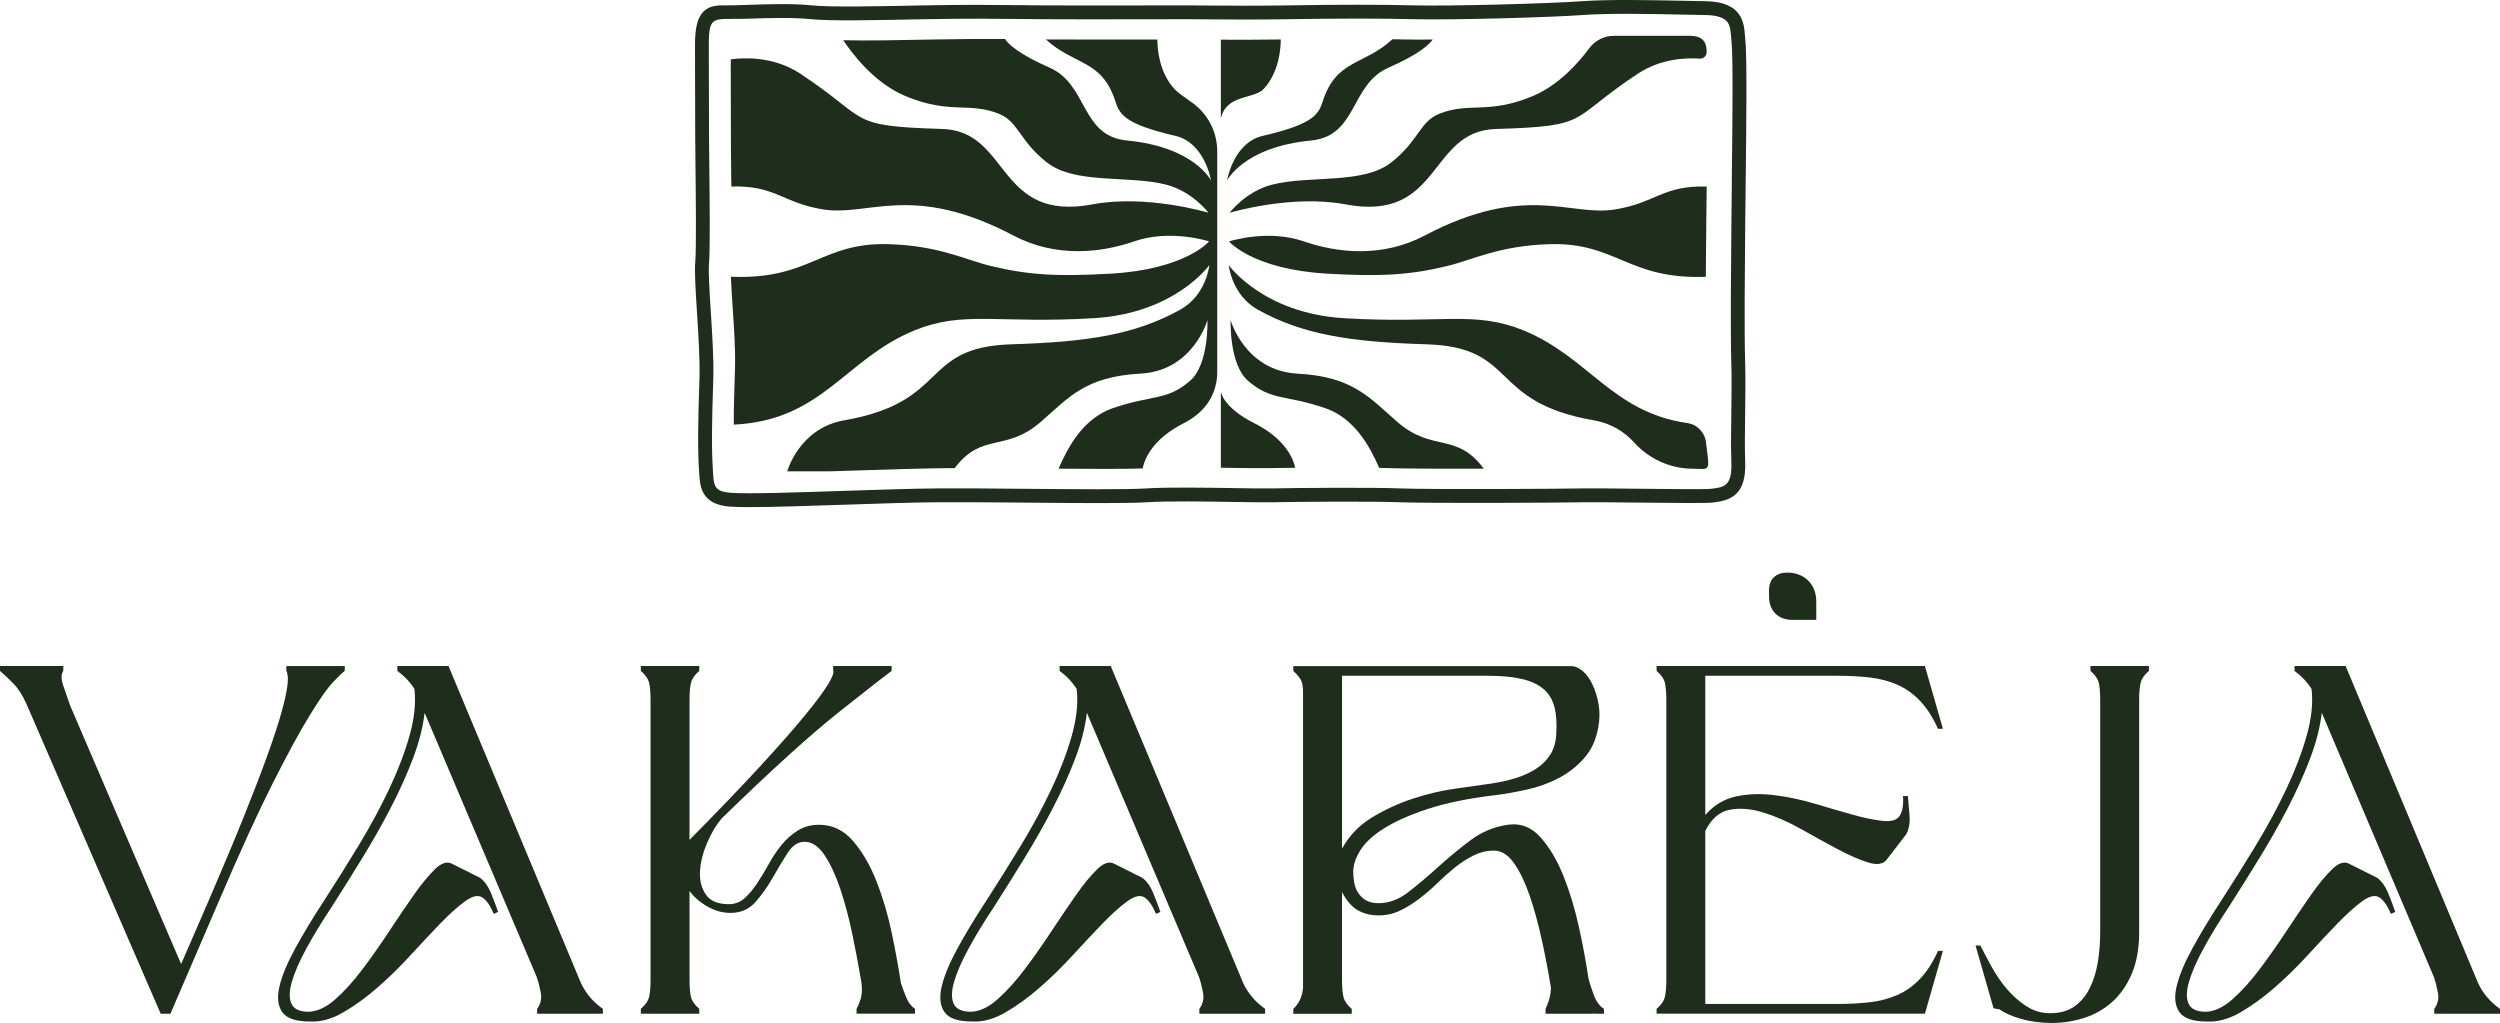
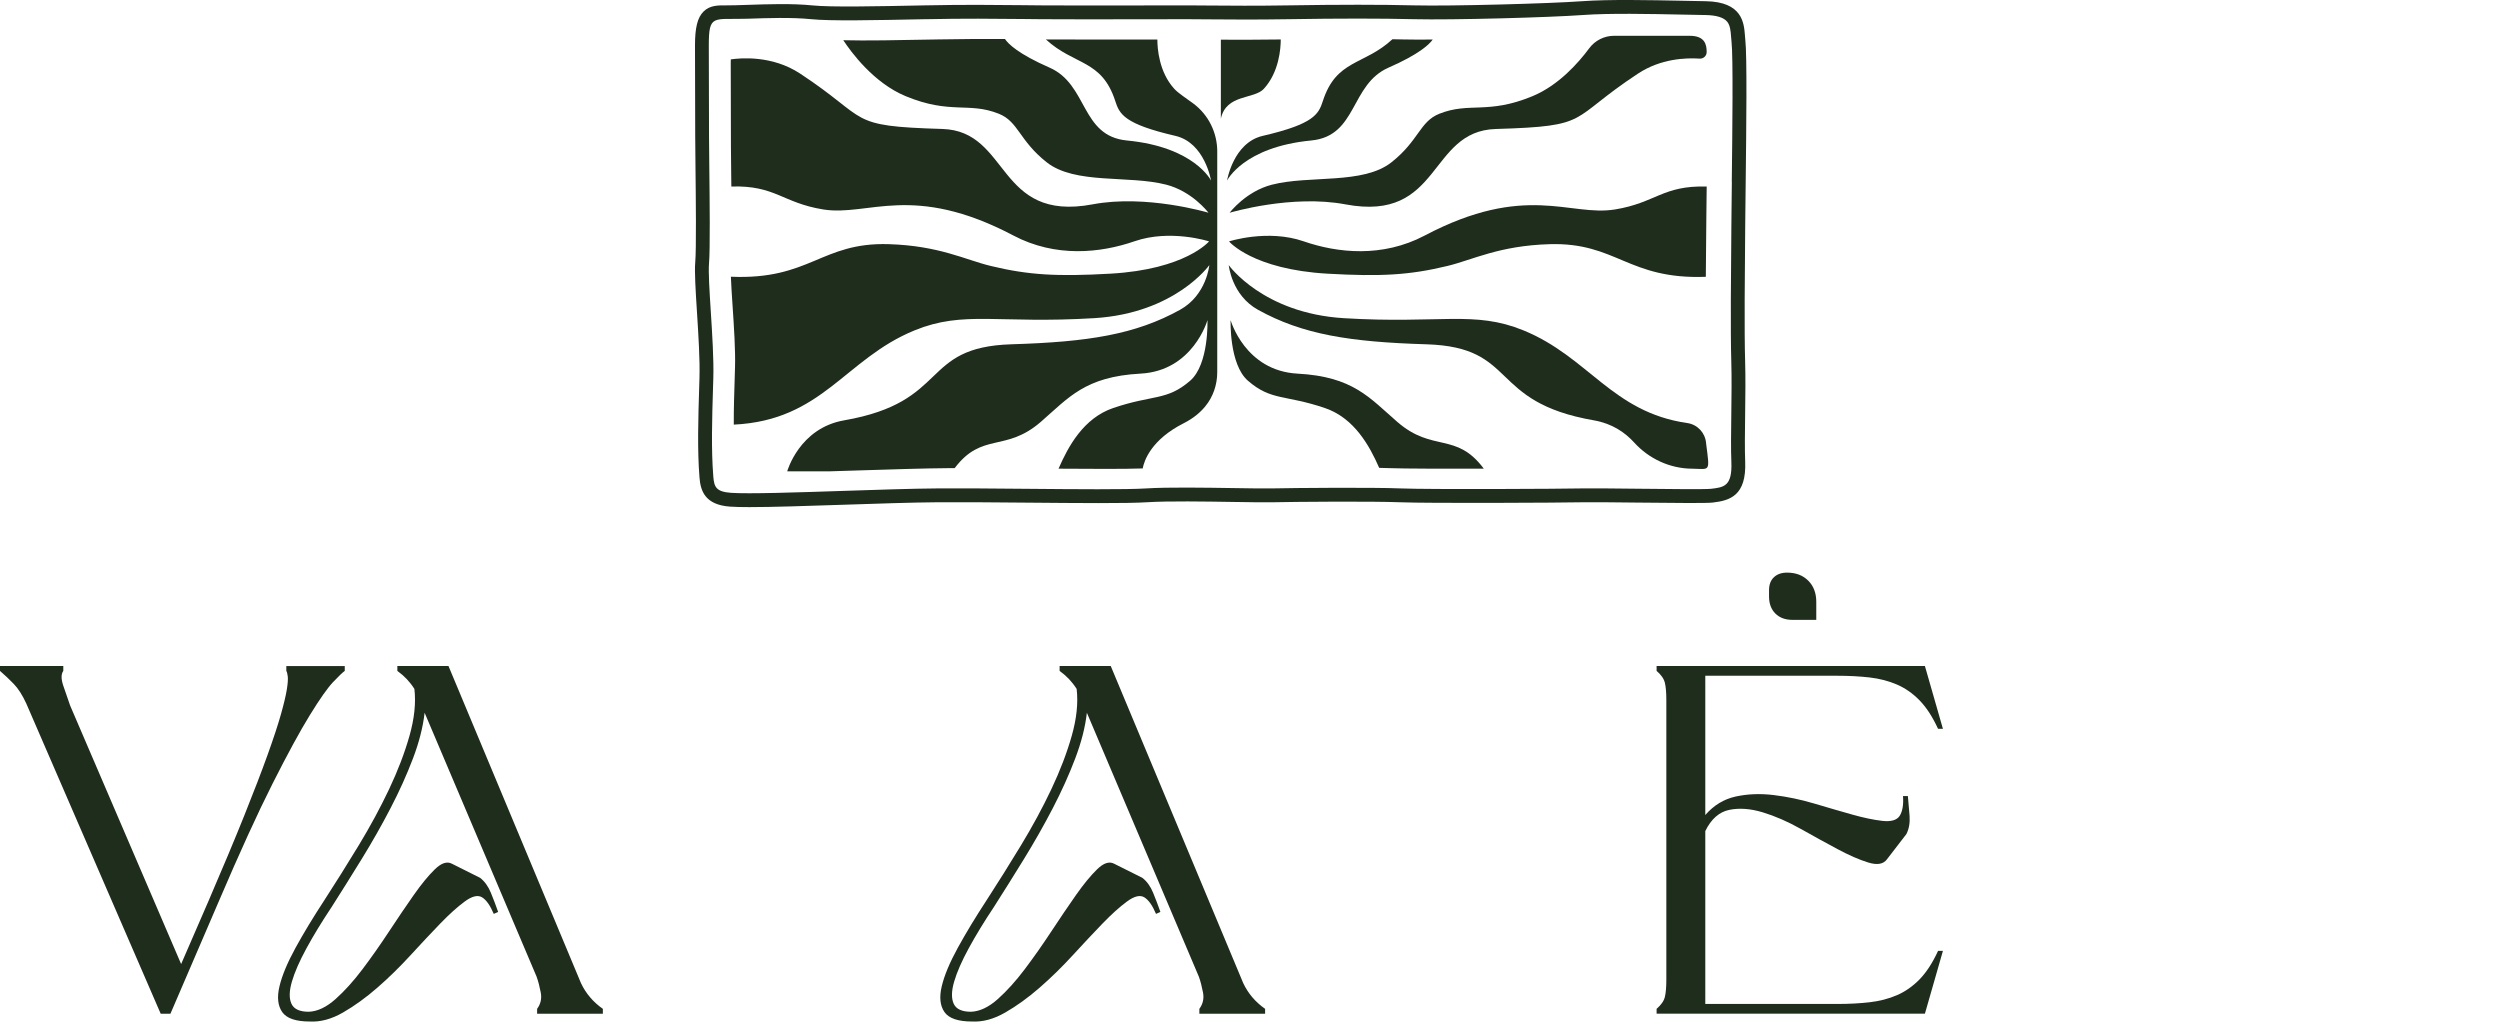
<svg xmlns="http://www.w3.org/2000/svg" id="Layer_1" data-name="Layer 1" viewBox="0 0 1920 785.64">
  <defs>
    <style> .cls-1 { fill: #1f2d1d; stroke-width: 0px; } </style>
  </defs>
  <g>
    <path class="cls-1" d="M934.84,116.25v169.69c0,9.53-3.17,18.84-9.23,26.2-3.75,4.55-9.02,9.12-16.41,12.85-25.21,12.71-30.5,28.93-31.61,34.78-13.88.48-38.53.38-64.63.18,7.41-17.03,19.15-38.78,41.89-46.55,30.57-10.45,41.26-5.43,59.19-21,14.52-12.62,13.3-46.55,13.3-46.55,0,0-10.96,38.92-51.36,41.09-42.71,2.29-55.23,18.49-76.66,37.08-27.16,23.56-44.98,7.56-66.12,35.5-1.37,0-2.71,0-4.03.01-18.79.14-44.47.96-69.31,1.75-7.61.24-15.29.48-22.75.71h-32.53s9.22-33.16,43.69-39.16c81.85-14.22,57.82-56.27,128.7-58.42,58.92-1.79,95.09-7.54,129.31-26.49,20.36-11.26,22.49-34.32,22.49-34.32,0,0-26.17,36.96-88.37,40.75-73.93,4.51-100.12-6.09-137.95,9.36-53.72,21.94-70.51,69.1-138.91,72.41-.06-11.98.34-24.36.73-36.5l.22-7.4c.4-13.07-.79-31.09-1.85-47.01-.54-8.27-1.09-16.27-1.32-22.68,60.9,2.61,69.28-26.56,121.15-25.01,38.68,1.16,58.91,12.01,78.22,16.69,29.12,7.07,51.23,8.29,92.08,5.98,57.87-3.26,75.79-24.8,75.79-24.8,0,0-29.69-9.63-57.31-.06-26.05,9.03-60.51,12.65-92.86-4.39-77.66-40.93-111.54-14.45-146.21-20.08-31.38-5.1-36.64-18.62-70.5-17.6-.05-3.47-.08-6.86-.12-10.09-.11-8.82-.2-16.43-.2-20.72,0-15.68-.15-62.82-.15-63.82,0-1.06.01-2.07.05-3.01,7.43-1.1,31.68-3.28,53.16,10.85,54.46,35.83,34.99,40.38,109.3,42.58,52.16,1.55,41.41,71.86,115.5,57.88,40.99-7.72,87.97,6.17,88.89,6.45-.38-.5-12.61-16.43-32.43-21.54-28.93-7.46-70.07.06-91.9-17.25-21.14-16.76-21.61-31.21-36.7-37.23-23.16-9.25-37.13.73-71.49-13.48-24.71-10.21-42.12-34.1-47.94-42.99,16.64.48,42.52-.01,71.5-.58l.98-.02c19.91-.39,36.72-.4,51.7-.32,2.47,3.73,10.19,11.44,34.2,21.96,29.71,13.02,23.77,52.54,59.42,55.97,52.06,4.99,64.63,30.8,64.63,30.8,0,0-4.7-29.09-27.36-34.34-39.26-9.11-42.91-16.59-46.2-26.76-10.34-32.05-31.47-27.25-53.27-47.31.79,0,1.58,0,2.36.01,15.81.13,56.76.08,83.25.05.01,6.93,1.26,24.99,12.96,37.83,3.19,3.5,8.87,7.01,14.67,11.34,11.59,8.65,18.36,22.29,18.36,36.75Z" />
    <g>
      <g>
-         <path class="cls-1" d="M994.75,359.24c-9.55.09-17.47.2-21.9.3-5.44.12-15.74-.04-27.66-.21-2.47-.04-4.99-.07-7.58-.12v-58.47s1.31,11.98,25.65,24.26c24.47,12.34,30.17,28,31.48,34.25Z" />
        <path class="cls-1" d="M983.62,30.31c-.01,6.92-1.24,25-12.96,37.86-7.53,8.27-28.93,3.91-33.04,22.96V30.48c13.02.07,28.25.09,46-.17Z" />
        <path class="cls-1" d="M1100.34,30.38c-2.75,3.86-10.74,11.4-33.9,21.54-29.71,13.02-23.77,52.54-59.42,55.97-52.06,4.99-64.64,30.8-64.64,30.8,0,0,4.71-29.09,27.38-34.34,39.25-9.11,42.91-16.59,46.19-26.76,10.38-32.12,31.57-27.22,53.44-47.46,2.69.04,5.3.09,7.83.15,5.97.14,13.99.17,23.14.09Z" />
        <path class="cls-1" d="M1310.72,39.97c-.01,2.94-2.48,5.25-5.41,5.05-10.62-.72-29.87.01-47.27,11.47-54.44,35.83-34.98,40.38-109.3,42.58-52.17,1.55-41.4,71.86-115.5,57.88-40.99-7.72-87.97,6.17-88.89,6.45.38-.5,12.61-16.43,32.43-21.54,28.94-7.46,70.08.06,91.91-17.25,21.14-16.76,21.61-31.21,36.7-37.23,23.16-9.25,37.11.73,71.48-13.48,20.16-8.33,35.46-25.76,43.58-36.73,4.5-6.08,11.59-9.68,19.15-9.67,17.53.02,48.22.04,58.13.01,11.47-.03,13.02,6.56,12.99,12.48Z" />
        <path class="cls-1" d="M1310.74,143.27c0,.37-.01.72-.01,1.07-.09,8.2-.19,15.61-.25,21.58l-.09,10.18c-.11,11.19-.24,23.88-.32,36.49-59.92,2.22-68.51-26.61-120.09-25.06-38.67,1.16-58.89,12.01-78.21,16.69-29.13,7.07-51.24,8.29-92.08,5.98-57.87-3.26-75.79-24.8-75.79-24.8,0,0,29.68-9.63,57.31-.06,26.05,9.03,60.51,12.65,92.86-4.39,77.66-40.93,111.54-14.45,146.21-20.08,31.35-5.09,36.64-18.59,70.45-17.6Z" />
        <path class="cls-1" d="M1139.57,359.95c-29.83.07-61.33,0-72.17-.41-2.3-.09-5.06-.17-8.18-.22-7.41-16.93-19.14-38.24-41.6-45.91-30.59-10.45-41.27-5.43-59.19-21-14.52-12.62-13.32-46.55-13.32-46.55,0,0,10.97,38.92,51.37,41.09,42.71,2.29,55.23,18.49,76.66,37.08,27.3,23.68,45.14,7.39,66.43,35.92Z" />
        <path class="cls-1" d="M1299.95,359.96c-.11,0-.25,0-.41,0-17.04-.13-33.11-7.55-44.56-20.17-6.75-7.44-16.64-14.49-30.8-16.95-81.87-14.22-57.82-56.27-128.71-58.42-58.91-1.79-95.08-7.54-129.31-26.49-20.35-11.26-22.49-34.32-22.49-34.32,0,0,26.18,36.96,88.38,40.75,73.93,4.51,100.1-6.09,137.95,9.36,50.13,20.48,68.1,62.9,125.85,71.18,7.75,1.11,13.64,7.37,14.4,15.16.03.31.06.62.1.92,2.79,21.9,3.15,19.23-10.42,18.98Z" />
      </g>
      <path class="cls-1" d="M1340.43,163.29c.06-6.53.15-14.63.26-23.59.47-40.96,1.13-97.07-.3-109.16-.12-1.04-.2-2.12-.28-3.26-.73-9.68-1.96-25.9-30.13-26.35-5.36-.09-11.2-.21-17.32-.34-25.37-.52-56.96-1.18-77.85.35-24.7,1.81-100.43,3.87-128.45,3.18-25.14-.63-58.61-.63-96.78,0-25.17.41-44.67.25-61.89.11-5.62-.05-10.88-.09-15.91-.11-.87,0-86.89.2-111.99,0-4.86-.05-9.76-.09-14.78-.15-20.76-.22-44.31-.47-74.82.15l-1.03.02c-36.57.74-71.11,1.45-85.34,0-15.35-1.57-34.47-.92-49.83-.4-6.55.22-12.21.41-16.16.38-6.2-.06-12.62-.13-17.48,4.69-4.64,4.59-6.61,12.38-6.6,26.03h0c0,.53.17,52.6.17,69.84,0,4.75.09,13.11.2,22.79.28,25.38.71,63.75-.18,73.93-.64,7.28.28,21.66,1.33,38.31,1.1,17.19,2.34,36.65,1.92,50.47l-.24,8.09c-.71,23.13-1.45,47.03.26,68.49.81,10.27,4.24,20.94,23.43,22.32,3.6.26,8.69.38,14.91.38,17.62,0,44.36-.9,72.25-1.82,25.88-.86,52.63-1.76,72.13-1.91,18.7-.14,44.17.08,68.81.3,39.39.35,76.6.68,92.23-.31,16.2-1.03,44.39-.58,67.04-.22,12.56.2,23.41.37,29.31.24,16.05-.37,76.47-.87,98.1,0,22.04.89,125.02.35,139.89,0,6.47-.15,23.67.04,41.89.24,32.04.34,53.39.53,58.07-.01,13.27-1.53,26.11-5.24,25.03-31.59-.38-9.24-.21-22.08-.04-35.66.18-14.2.38-28.89-.01-41.61-.68-22.32-.25-68.75.06-102.64l.11-11.16ZM1330.06,139.59c-.11,8.97-.2,17.08-.26,23.61l-.11,11.14c-.31,33.99-.74,80.54-.06,103.08.38,12.49.19,27.06.01,41.14-.18,13.74-.35,26.71.05,36.24.77,18.7-5.75,19.45-15.63,20.6-4.37.51-33.41.19-56.73-.06-18.32-.2-35.63-.39-42.26-.24-14.82.35-117.33.89-139.21.01-21.83-.89-82.62-.38-98.77-.01-5.69.14-16.44-.04-28.9-.24-22.84-.35-51.27-.8-67.88.25-15.24.97-53.98.63-91.46.3-24.67-.22-50.19-.45-68.99-.31-19.63.15-46.45,1.05-72.4,1.91-35.78,1.19-72.79,2.42-86.03,1.48-11.49-.83-12.97-4.46-13.61-12.57-1.66-20.88-.93-44.49-.24-67.32l.25-8.11c.43-14.3-.84-34.03-1.95-51.44-.98-15.54-1.91-30.22-1.35-36.71.92-10.71.51-47.86.21-74.97-.11-9.66-.2-17.99-.2-22.68,0-17.15-.17-68.76-.17-69.85,0-24.49,3.48-19.54,29.97-20.46,15.04-.52,33.76-1.15,48.4.34,14.87,1.52,48.13.84,86.62.05h1.03c30.35-.64,53.81-.39,74.5-.17,5.02.06,9.93.11,14.8.15,25.16.2,111.24,0,112.06,0,4.98.01,10.23.06,15.84.11,16.42.13,36.85.31,62.14-.11,38.03-.63,71.35-.63,96.35,0,29.04.71,104.21-1.36,129.47-3.21,20.41-1.49,51.72-.84,76.86-.32,6.14.13,11.99.25,17.36.33,8.56.14,14.21,1.91,16.83,5.27,2.23,2.86,2.56,7.14,2.87,11.27.09,1.28.19,2.53.33,3.7,1.35,11.42.67,69.41.22,107.8Z" />
    </g>
  </g>
  <g>
    <g>
      <path class="cls-1" d="M20.19,540.31c-2.99-6.48-6.17-11.47-9.54-14.96-3.37-3.49-6.92-6.86-10.66-10.1v-3.74h48.62v3.74c-1.75,2.49-1.75,6.3,0,11.41,1.74,5.11,3.49,10.16,5.23,15.15l85.27,198.59,20.94-48.24c10.97-25.43,20.13-47.31,27.49-65.64,7.35-18.33,13.33-33.9,17.95-46.75,4.61-12.84,8.04-23.25,10.28-31.23,2.25-7.98,3.74-14.27,4.49-18.89.75-4.61.99-7.98.75-10.09-.25-2.12-.63-3.55-1.12-4.3v-3.74h44.88v3.74c-1.74,1.25-4.74,4.12-8.98,8.6-4.24,4.49-10.16,12.9-17.76,25.24-7.61,12.34-17.15,29.86-28.61,52.55-11.47,22.69-25.31,52.98-41.51,90.88l-37.02,86.01h-7.48l-103.22-238.22Z" />
      <path class="cls-1" d="M237.85,784.52c-10.72,0-17.76-2.43-21.13-7.29-3.37-4.86-4.06-11.47-2.06-19.82,2-8.35,6.11-18.19,12.34-29.54,6.23-11.34,13.59-23.5,22.07-36.46,8.72-13.46,17.51-27.49,26.36-42.07,8.85-14.58,16.64-28.99,23.38-43.2,6.73-14.21,11.97-27.92,15.71-41.14,3.74-13.21,4.98-25.18,3.74-35.91-1.74-2.74-3.68-5.23-5.8-7.48-2.12-2.24-4.55-4.36-7.29-6.36v-3.74h39.27l101.72,243.46c3.74,7.98,9.35,14.58,16.83,19.82v3.74h-50.49v-3.74c2.74-3.74,3.68-7.91,2.8-12.53-.88-4.61-1.93-8.66-3.18-12.15l-86.01-202.7c-1.25,10.97-4.24,22.69-8.98,35.16-4.74,12.47-10.47,25.19-17.21,38.14-6.73,12.97-14.09,25.93-22.06,38.89-7.98,12.97-15.71,25.31-23.19,37.02-7.48,11.22-13.9,21.76-19.26,31.6-5.37,9.85-9.11,18.39-11.22,25.62-2.12,7.23-2.24,12.9-.37,17.02,1.87,4.11,6.29,6.17,13.28,6.17,6.73-.25,13.58-3.49,20.57-9.72,6.98-6.23,13.9-13.9,20.76-23,6.86-9.1,13.65-18.76,20.38-28.99,6.73-10.22,13.02-19.5,18.88-27.86,5.86-8.35,11.28-14.96,16.27-19.82,4.98-4.86,9.35-6.29,13.09-4.3l21.69,10.85c3.49,2.74,6.23,6.54,8.23,11.41,1.99,4.86,3.86,9.79,5.61,14.77l-3.37,1.5c-2.74-6.48-5.74-10.72-8.98-12.72-3.24-1.99-7.66-.94-13.27,3.18-5.61,4.11-11.91,9.79-18.89,17.01-6.98,7.23-14.58,15.33-22.81,24.31-8.23,8.98-16.7,17.27-25.43,24.87-8.73,7.61-17.52,13.97-26.37,19.07-8.85,5.11-17.39,7.41-25.62,6.92Z" />
-       <path class="cls-1" d="M492.15,774.79c3.49-2.99,5.61-6.04,6.36-9.16.75-3.12,1.12-7.54,1.12-13.28v-214.66c0-5.73-.37-10.16-1.12-13.28-.75-3.12-2.87-6.17-6.36-9.16v-3.74h44.88v3.74c-3.49,2.99-5.61,6.05-6.36,9.16-.75,3.12-1.12,7.55-1.12,13.28v107.33c21.44-21.69,39.39-40.39,53.86-56.1,14.45-15.71,25.99-28.8,34.59-39.27,8.6-10.47,14.58-18.51,17.95-24.12,3.37-5.61,4.68-9.04,3.93-10.29v-3.74h44.88v3.74c-3.49,2.49-16.58,12.72-39.27,30.67-22.69,17.95-53.1,45.5-91.25,82.65-4.24,4.99-7.98,11.28-11.22,18.88-3.24,7.61-5.05,14.9-5.42,21.88-.37,6.98,1.18,12.97,4.67,17.95,3.49,4.99,9.72,7.36,18.7,7.11,4.23-.25,7.98-1.87,11.22-4.86,3.24-2.99,6.36-6.73,9.35-11.22,2.99-4.49,5.92-9.35,8.79-14.58,2.86-5.23,6.11-10.1,9.72-14.58,3.61-4.49,7.79-8.23,12.53-11.22,4.73-2.99,10.22-4.49,16.46-4.49,10.22,0,18.88,4.12,25.99,12.34s13.09,18.45,17.95,30.67c4.86,12.22,8.79,25.43,11.78,39.64,2.99,14.21,5.36,27.18,7.11,38.89,1.24,3.74,2.68,7.55,4.3,11.41,1.62,3.87,3.8,6.67,6.55,8.41v3.74h-44.88v-3.74c1.99-3.74,3.24-7.16,3.74-10.28.49-3.12.49-6.42,0-9.91-2-11.97-4.3-24.25-6.92-36.84-2.62-12.59-5.67-24.12-9.16-34.59-3.49-10.47-7.48-19.13-11.97-25.99-4.49-6.85-9.48-10.41-14.96-10.66-5.23-.25-9.72,2.49-13.46,8.23-3.74,5.74-7.54,12.03-11.41,18.89-3.87,6.86-8.29,13.15-13.27,18.89-4.99,5.74-11.47,8.6-19.45,8.6-5.98,0-11.84-1.62-17.58-4.86-5.74-3.24-10.35-7.23-13.84-11.97v68.07c0,5.74.37,10.16,1.12,13.28.75,3.12,2.86,6.17,6.36,9.16v3.74h-44.88v-3.74Z" />
      <path class="cls-1" d="M746.46,784.52c-10.72,0-17.76-2.43-21.13-7.29-3.37-4.86-4.06-11.47-2.06-19.82,2-8.35,6.11-18.19,12.34-29.54,6.23-11.34,13.59-23.5,22.07-36.46,8.72-13.46,17.51-27.49,26.36-42.07,8.85-14.58,16.64-28.99,23.38-43.2,6.73-14.21,11.97-27.92,15.71-41.14,3.74-13.21,4.98-25.18,3.74-35.91-1.74-2.74-3.68-5.23-5.8-7.48-2.12-2.24-4.55-4.36-7.29-6.36v-3.74h39.27l101.72,243.46c3.74,7.98,9.35,14.58,16.83,19.82v3.74h-50.49v-3.74c2.74-3.74,3.68-7.91,2.8-12.53-.88-4.61-1.93-8.66-3.18-12.15l-86.01-202.7c-1.25,10.97-4.24,22.69-8.98,35.16-4.74,12.47-10.47,25.19-17.21,38.14-6.73,12.97-14.09,25.93-22.06,38.89-7.98,12.97-15.71,25.31-23.19,37.02-7.48,11.22-13.9,21.76-19.26,31.6-5.37,9.85-9.11,18.39-11.22,25.62-2.12,7.23-2.24,12.9-.37,17.02,1.87,4.11,6.29,6.17,13.28,6.17,6.73-.25,13.58-3.49,20.57-9.72,6.98-6.23,13.9-13.9,20.76-23,6.86-9.1,13.65-18.76,20.38-28.99,6.73-10.22,13.02-19.5,18.88-27.86,5.86-8.35,11.28-14.96,16.27-19.82,4.98-4.86,9.35-6.29,13.09-4.3l21.69,10.85c3.49,2.74,6.23,6.54,8.23,11.41,1.99,4.86,3.86,9.79,5.61,14.77l-3.37,1.5c-2.74-6.48-5.74-10.72-8.98-12.72-3.24-1.99-7.66-.94-13.27,3.18-5.61,4.11-11.91,9.79-18.89,17.01-6.98,7.23-14.58,15.33-22.81,24.31-8.23,8.98-16.7,17.27-25.43,24.87-8.73,7.61-17.52,13.97-26.37,19.07-8.85,5.11-17.39,7.41-25.62,6.92Z" />
-       <path class="cls-1" d="M1148.86,610.62c-20.94,2.49-38.4,6.05-52.35,10.66-13.97,4.62-25.19,9.6-33.66,14.96-8.48,5.37-14.53,10.97-18.14,16.83-3.62,5.86-5.43,11.41-5.43,16.64,0,2.49.25,5.18.75,8.04.5,2.87,1.5,5.49,2.99,7.86,1.5,2.37,3.49,4.3,5.98,5.8,2.49,1.49,5.73,2.24,9.72,2.24,7.98,0,15.64-2.86,23-8.6,7.35-5.73,14.96-12.15,22.81-19.26,7.85-7.1,16.08-13.9,24.68-20.38,8.6-6.48,18.14-10.47,28.61-11.97,9.72-1.49,18.07,1.63,25.06,9.35,6.98,7.73,12.9,17.64,17.76,29.73,4.86,12.1,8.85,25.24,11.97,39.46,3.12,14.21,5.55,27.3,7.29,39.27.99,3.99,2.43,8.41,4.3,13.28,1.87,4.86,4.42,8.29,7.66,10.28v3.74h-7.48l-.37-1.12v1.12h-37.02v-3.74c2.74-5.73,4.11-11.22,4.11-16.45-2-12.21-4.36-24.56-7.1-37.02-2.75-12.47-5.86-23.75-9.35-33.85-3.49-10.09-7.48-18.33-11.97-24.68-4.49-6.36-9.6-9.53-15.33-9.53s-10.72,1.25-15.71,3.74c-4.99,2.5-9.72,5.55-14.21,9.16-4.49,3.62-8.98,7.61-13.46,11.97-4.49,4.37-9.1,8.36-13.84,11.97-4.74,3.62-9.66,6.68-14.77,9.16-5.11,2.5-10.66,3.74-16.64,3.74s-11.28-1.31-15.9-3.93c-4.62-2.62-8.66-7.29-12.15-14.02v67.32c0,5.74.37,10.16,1.12,13.28.75,3.12,2.86,6.17,6.36,9.16v3.74h-44.88v-3.74c4.49-4.23,6.98-9.72,7.48-16.45v-226.63c0-3.74-.44-6.67-1.31-8.79-.88-2.11-2.94-4.67-6.17-7.66v-3.74h213.54c2.74,0,5.61,1.25,8.6,3.74,2.99,2.49,5.55,5.98,7.67,10.47,2.12,4.49,3.68,9.6,4.67,15.33,1,5.74.87,11.72-.37,17.95-1.74,9.48-5.42,17.33-11.03,23.56-5.61,6.23-12.15,11.28-19.63,15.15-7.48,3.87-15.46,6.73-23.94,8.6-8.48,1.87-16.45,3.31-23.93,4.3ZM1030.68,518.99v132.76c5.48-9.97,13.15-17.95,23-23.93,9.84-5.98,20.25-10.78,31.22-14.4,10.97-3.61,21.75-6.17,32.35-7.67,10.59-1.49,19.38-2.74,26.36-3.74,7.23-.99,13.9-2.43,20.01-4.3,6.11-1.87,11.47-4.3,16.08-7.29,4.61-2.99,8.29-6.67,11.03-11.03,2.74-4.36,4.23-9.66,4.49-15.9.5-8.23,0-15.15-1.49-20.76-1.5-5.61-4.3-10.15-8.42-13.65-4.11-3.49-9.66-6.04-16.64-7.66-6.98-1.62-15.71-2.43-26.18-2.43h-111.82Z" />
      <path class="cls-1" d="M1465.25,611.36c.5,4.99.94,10.1,1.31,15.33.37,5.24-.44,9.85-2.43,13.84l-14.96,19.44c-2.74,3.74-7.54,4.55-14.4,2.43-6.86-2.12-14.71-5.55-23.56-10.29-8.85-4.73-18.27-9.91-28.24-15.52-9.98-5.61-19.7-9.85-29.17-12.72-9.48-2.86-18.08-3.49-25.81-1.87-7.73,1.63-13.84,7.05-18.33,16.27v132.77h101.35c8.98,0,17.26-.43,24.87-1.31,7.6-.87,14.58-2.68,20.94-5.42,6.36-2.74,12.15-6.79,17.39-12.15,5.23-5.36,9.97-12.65,14.21-21.88h3.74l-13.84,48.24h-206.06v-3.74c3.49-2.99,5.61-6.04,6.36-9.16.75-3.12,1.12-7.54,1.12-13.28v-214.66c0-5.73-.37-10.16-1.12-13.28-.75-3.12-2.87-6.17-6.36-9.16v-3.74h206.06l13.84,48.24h-3.74c-4.24-9.22-8.98-16.51-14.21-21.87-5.23-5.36-11.03-9.41-17.39-12.15-6.36-2.74-13.34-4.55-20.94-5.43-7.61-.87-15.9-1.31-24.87-1.31h-101.35v106.96c6.48-7.48,14.27-12.21,23.38-14.21,9.1-1.99,18.82-2.37,29.17-1.12,10.34,1.25,20.76,3.43,31.23,6.54,10.47,3.12,20.13,5.93,28.98,8.42,8.85,2.49,16.58,4.11,23.19,4.86,6.6.75,11.03-.5,13.27-3.74,2.24-3.49,3.12-8.6,2.62-15.33h3.74Z" />
-       <path class="cls-1" d="M1612.96,537.69c0-5.73-.37-10.16-1.12-13.28-.75-3.12-2.87-6.17-6.36-9.16v-3.74h44.88v3.74c-3.5,2.99-5.61,6.05-6.36,9.16-.75,3.12-1.12,7.55-1.12,13.28v178.01c0,12.47-1.87,23.13-5.61,31.97-3.74,8.86-8.73,16.08-14.96,21.69-6.23,5.61-13.41,9.72-21.5,12.34-8.11,2.62-16.4,3.93-24.87,3.93s-16.7-1.06-23.93-3.18c-7.23-2.12-12.72-4.55-16.46-7.29l-4.49-.75-13.84-48.24h3.74c2.49,4.99,5.43,10.53,8.79,16.64,3.37,6.11,7.29,11.78,11.78,17.01,4.49,5.24,9.47,9.6,14.96,13.09,5.48,3.49,11.46,5.23,17.95,5.23,7.48,0,13.65-1.68,18.51-5.05,4.86-3.37,8.79-7.98,11.78-13.84,2.99-5.86,5.11-12.53,6.36-20.01,1.24-7.48,1.87-15.33,1.87-23.56v-178.01Z" />
-       <path class="cls-1" d="M1694.86,784.52c-10.72,0-17.76-2.43-21.13-7.29-3.37-4.86-4.06-11.47-2.06-19.82,2-8.35,6.11-18.19,12.34-29.54,6.23-11.34,13.59-23.5,22.07-36.46,8.72-13.46,17.51-27.49,26.36-42.07,8.85-14.58,16.64-28.99,23.38-43.2,6.73-14.21,11.97-27.92,15.71-41.14,3.74-13.21,4.98-25.18,3.74-35.91-1.74-2.74-3.68-5.23-5.8-7.48-2.12-2.24-4.55-4.36-7.29-6.36v-3.74h39.27l101.72,243.46c3.74,7.98,9.35,14.58,16.83,19.82v3.74h-50.49v-3.74c2.74-3.74,3.68-7.91,2.8-12.53-.88-4.61-1.93-8.66-3.18-12.15l-86.01-202.7c-1.25,10.97-4.24,22.69-8.98,35.16-4.74,12.47-10.47,25.19-17.21,38.14-6.73,12.97-14.09,25.93-22.06,38.89-7.98,12.97-15.71,25.31-23.19,37.02-7.48,11.22-13.9,21.76-19.26,31.6-5.37,9.85-9.11,18.39-11.22,25.62-2.12,7.23-2.24,12.9-.37,17.02,1.87,4.11,6.29,6.17,13.28,6.17,6.73-.25,13.58-3.49,20.57-9.72,6.98-6.23,13.9-13.9,20.76-23,6.86-9.1,13.65-18.76,20.38-28.99,6.73-10.22,13.02-19.5,18.88-27.86,5.86-8.35,11.28-14.96,16.27-19.82,4.98-4.86,9.35-6.29,13.09-4.3l21.69,10.85c3.49,2.74,6.23,6.54,8.23,11.41,1.99,4.86,3.86,9.79,5.61,14.77l-3.37,1.5c-2.74-6.48-5.74-10.72-8.98-12.72-3.24-1.99-7.66-.94-13.27,3.18-5.61,4.11-11.91,9.79-18.89,17.01-6.98,7.23-14.58,15.33-22.81,24.31-8.23,8.98-16.7,17.27-25.43,24.87-8.73,7.61-17.52,13.97-26.37,19.07-8.85,5.11-17.39,7.41-25.62,6.92Z" />
    </g>
    <path class="cls-1" d="M1358.62,453.23c0-4.24,1.25-7.54,3.74-9.91,2.49-2.37,5.86-3.55,10.1-3.55,6.73,0,12.15,2.06,16.27,6.17,4.12,4.12,6.17,9.54,6.17,16.27v13.84h-18.33c-5.49,0-9.85-1.62-13.09-4.86-3.24-3.24-4.86-7.6-4.86-13.09v-4.86Z" />
  </g>
</svg>